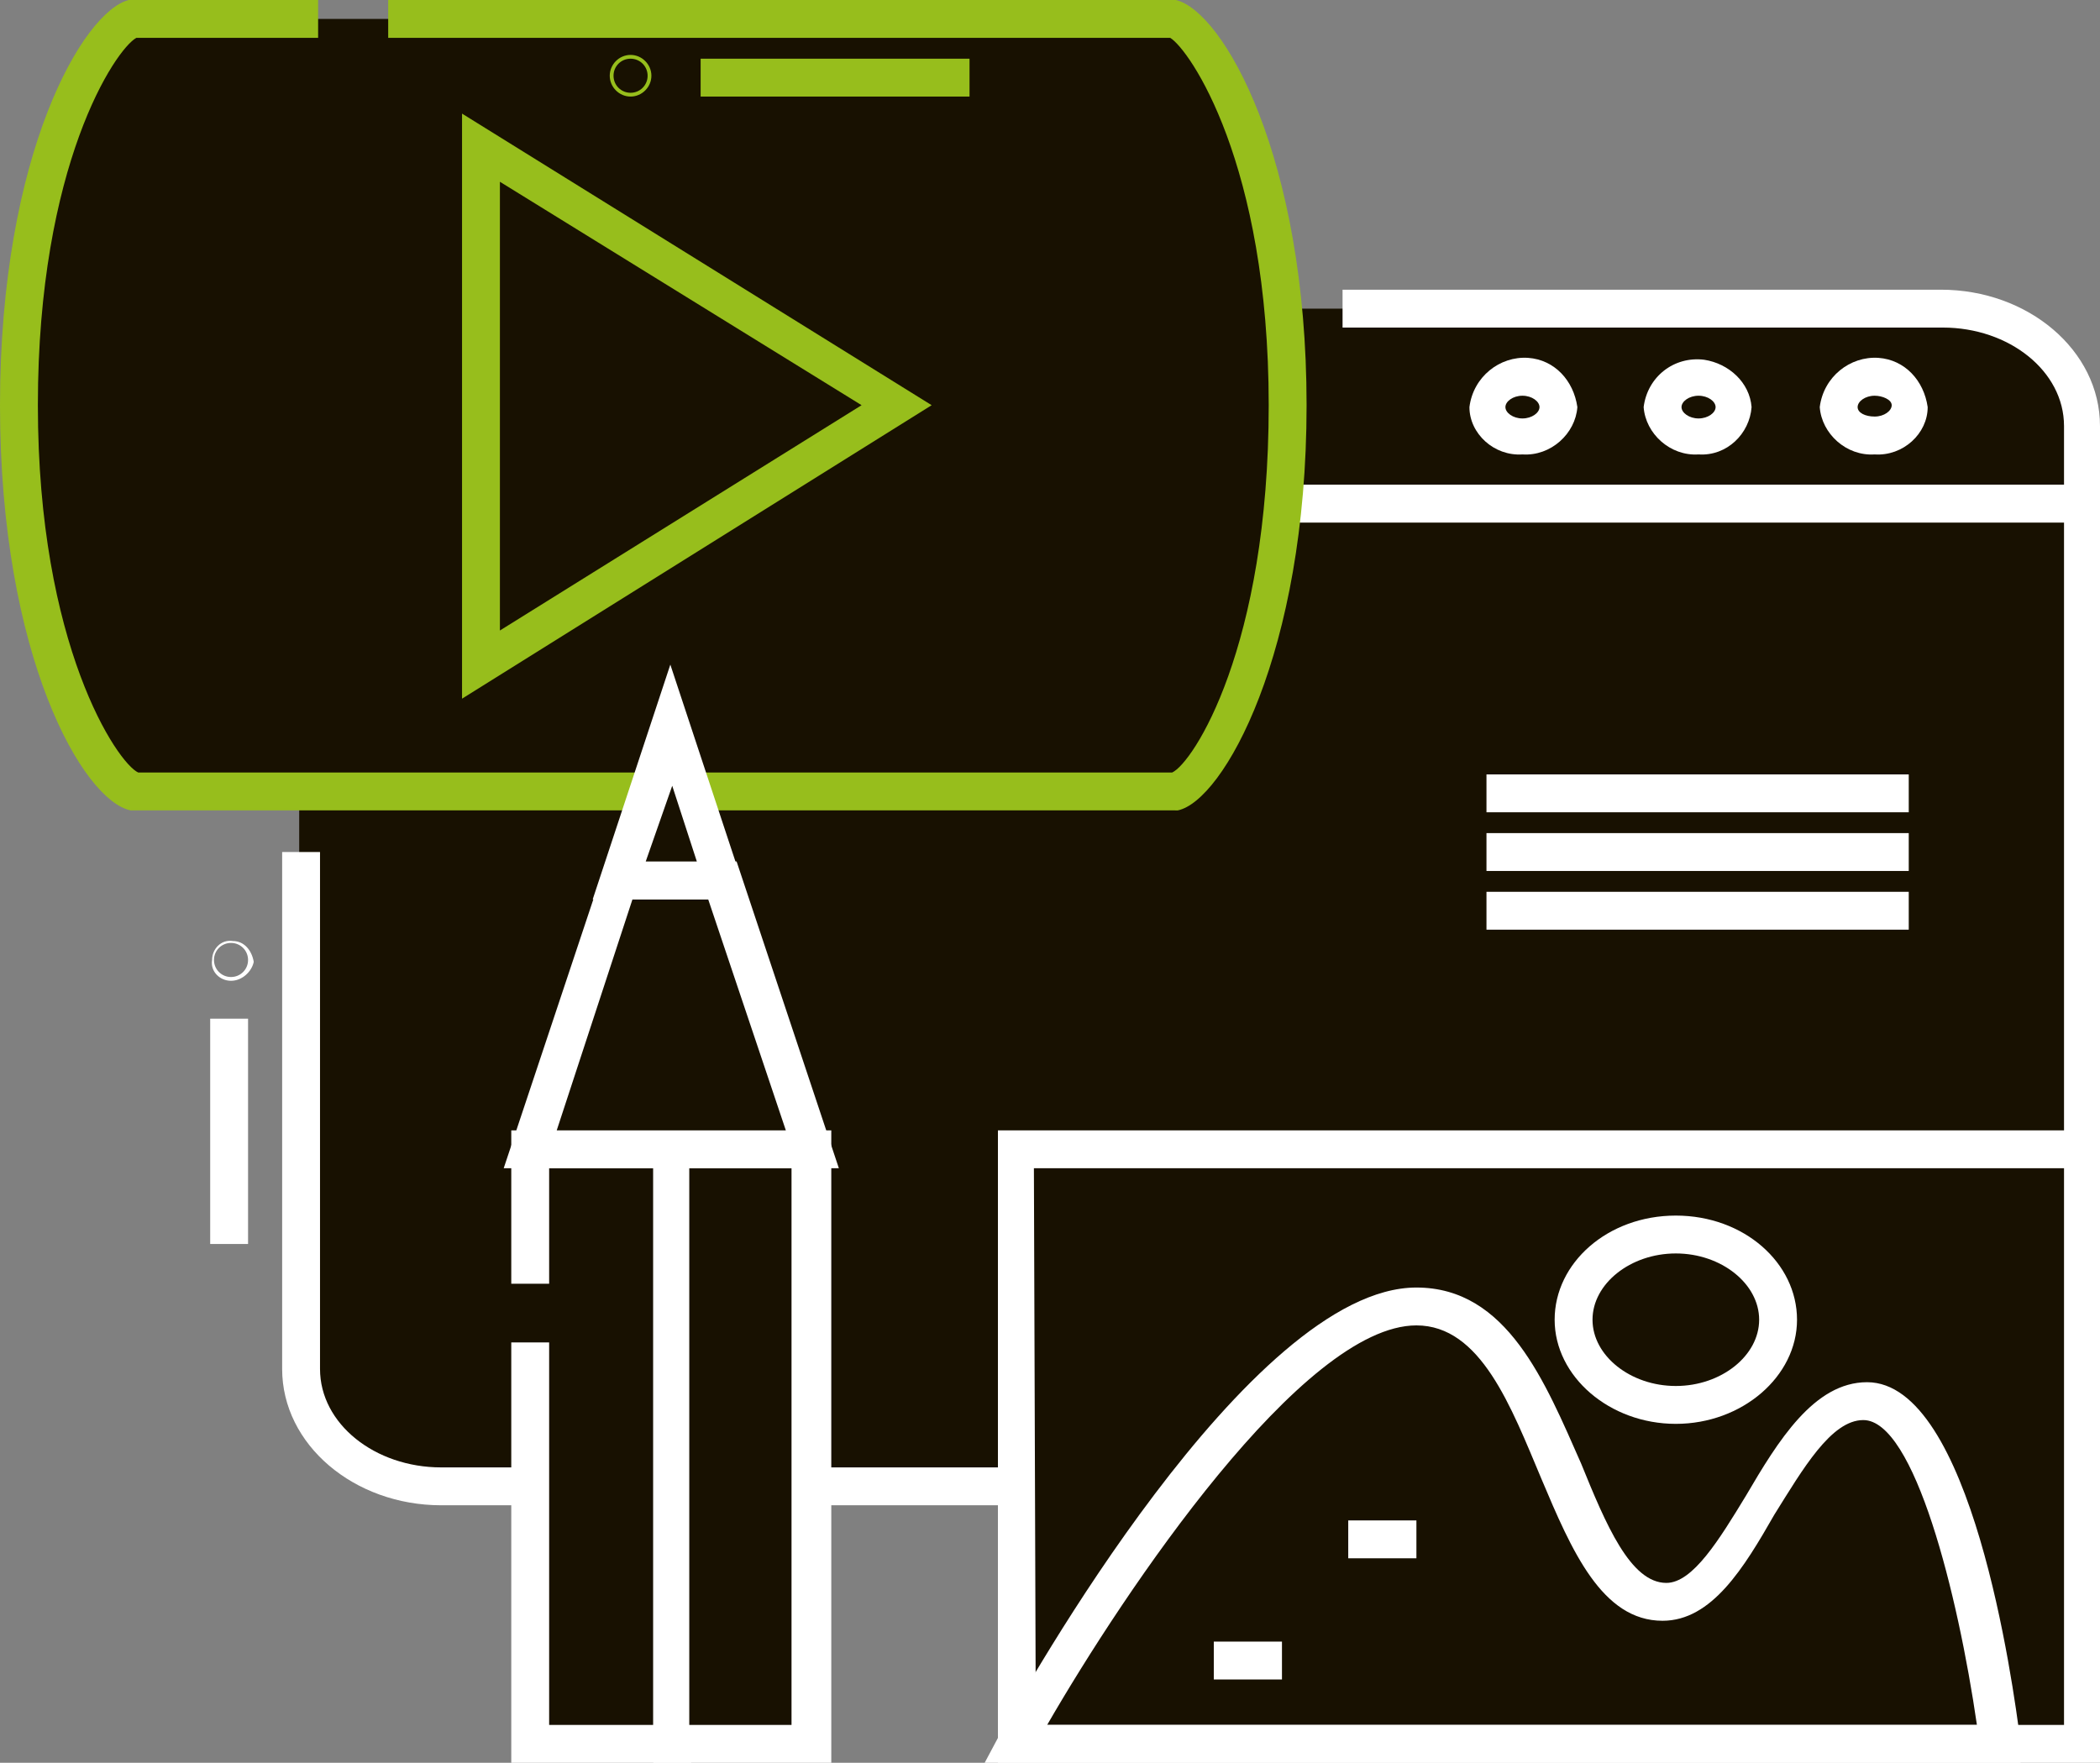
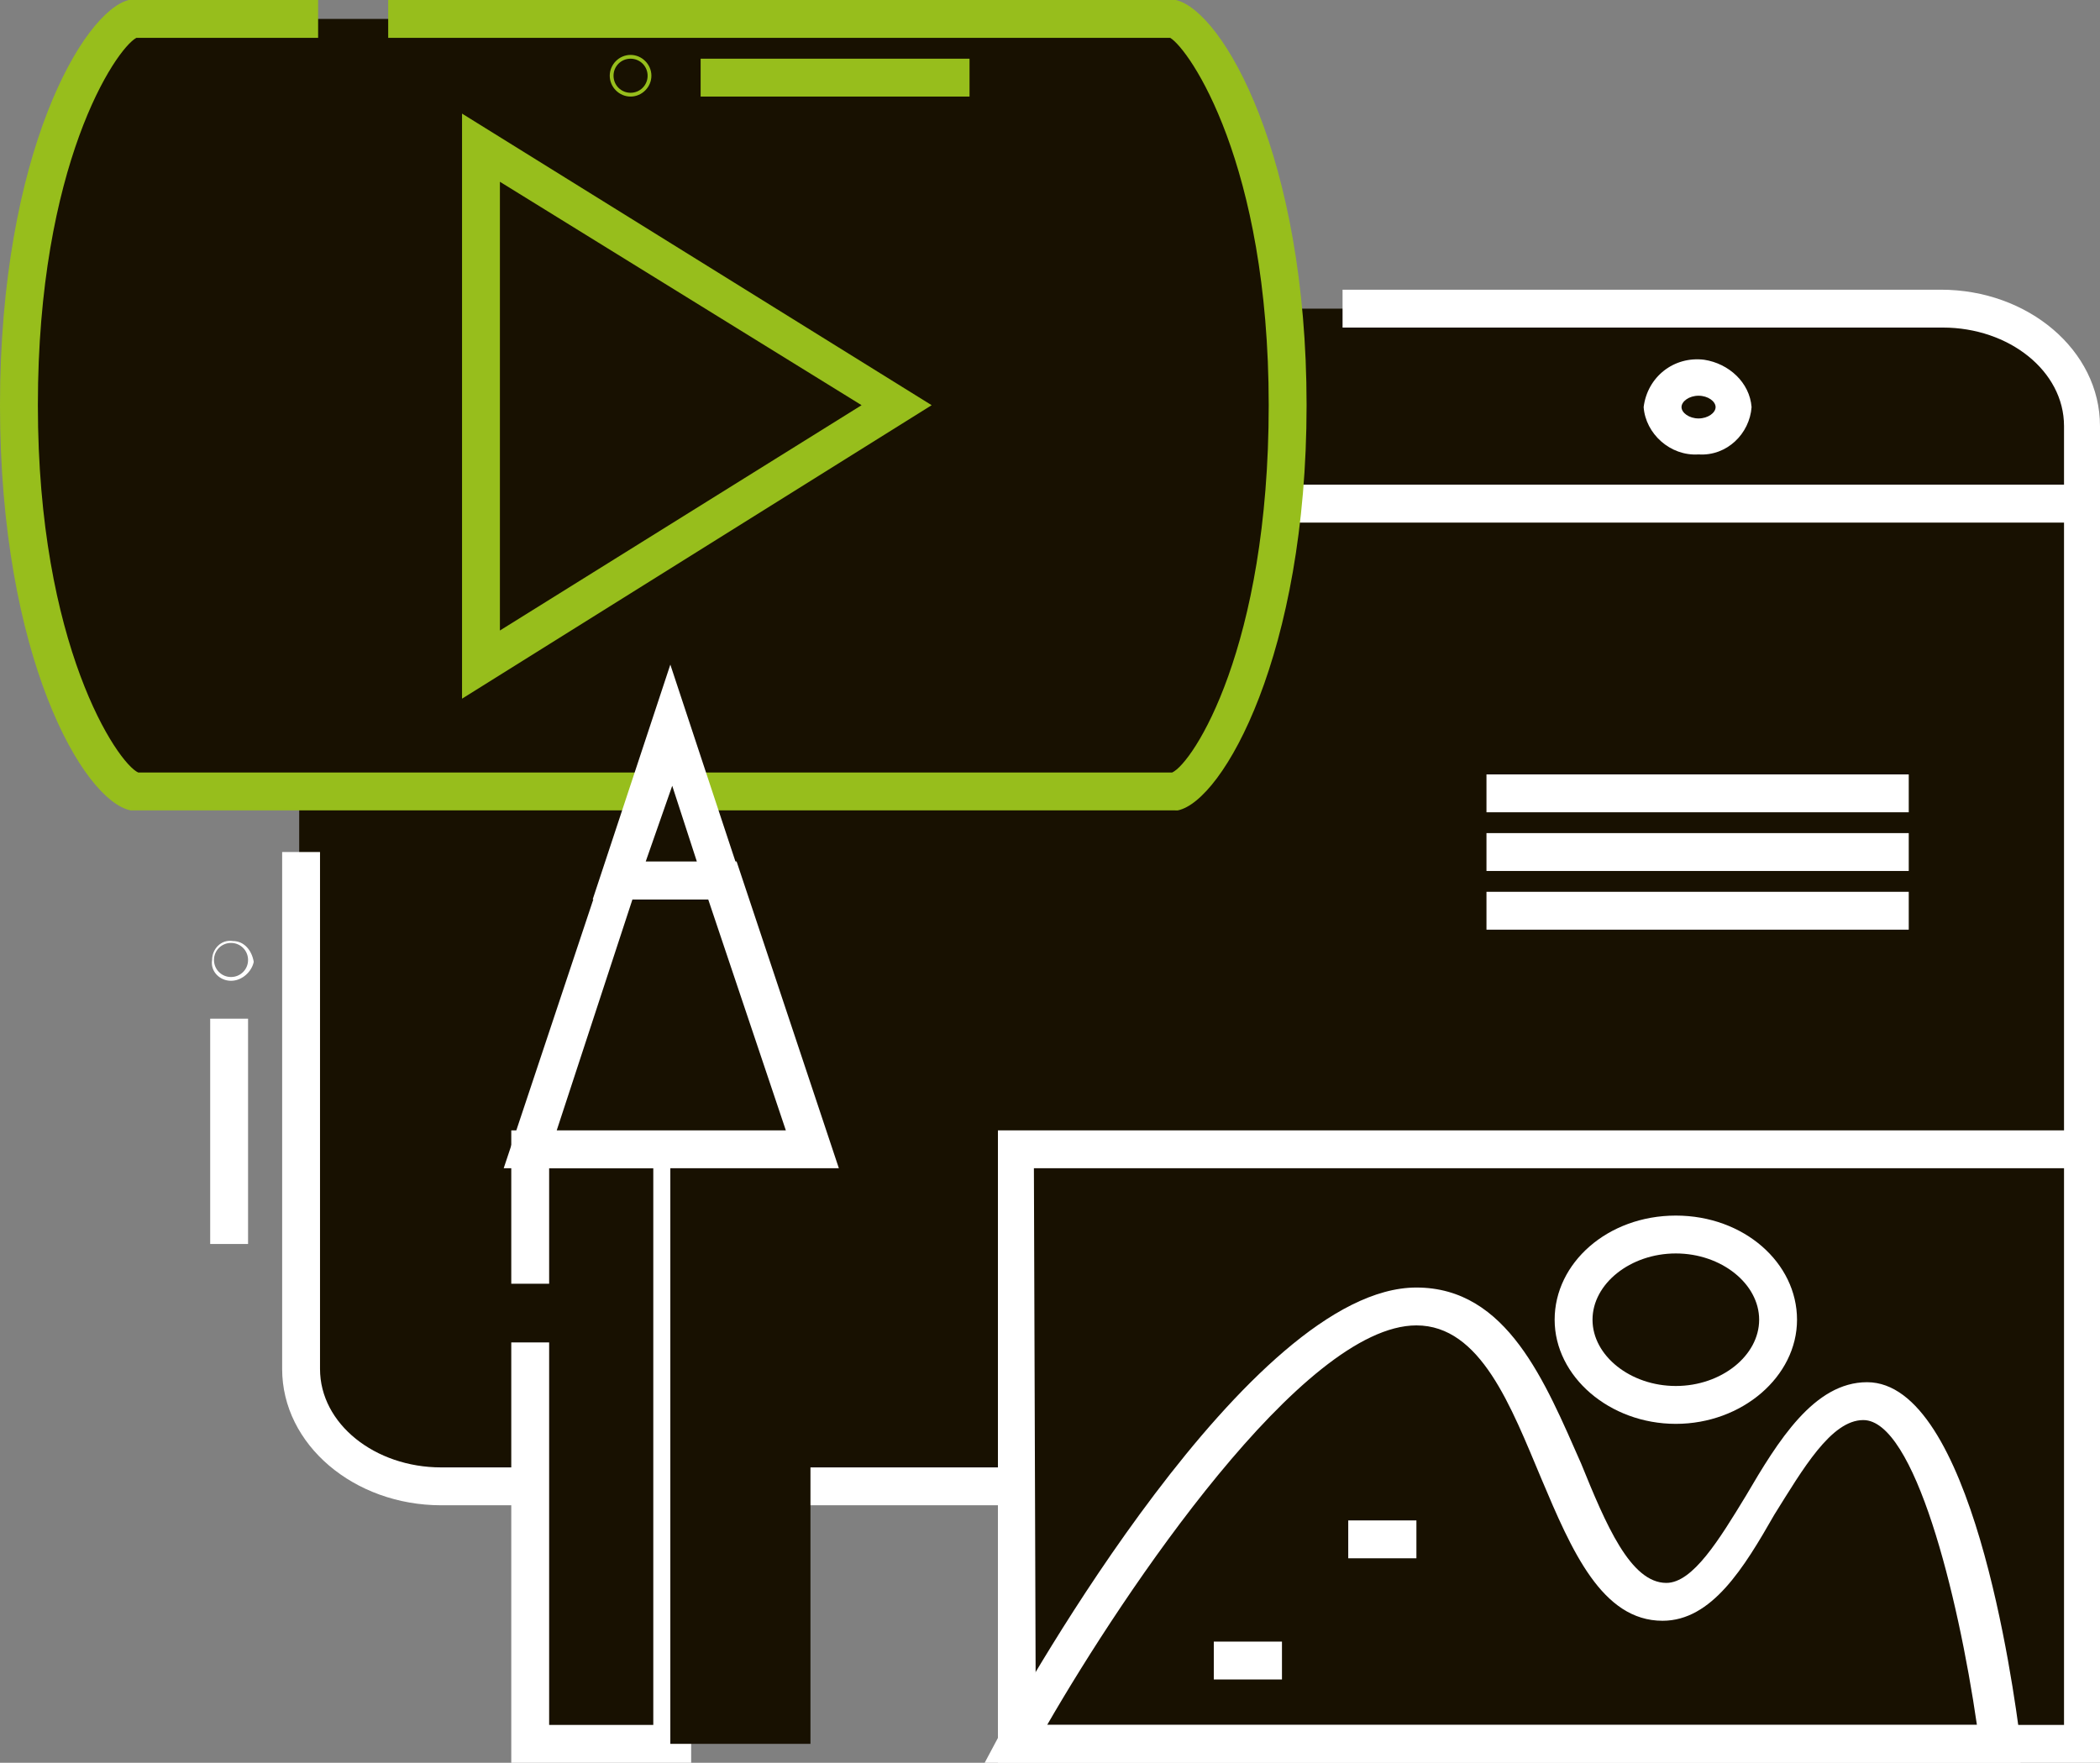
<svg xmlns="http://www.w3.org/2000/svg" version="1.1" id="圖層_1" x="0px" y="0px" width="110.9px" height="93.1px" viewBox="0 0 110.9 93.1" style="enable-background:new 0 0 110.9 93.1;" xml:space="preserve">
  <rect x="0" y="0" width="110.9" height="93.1" fill="#808080" stroke="none" />
  <style type="text/css">
	.st0{fill:#FFFFFF;}
	.st1{fill:#181101;}
	.st2{fill:#97BE1C;}
</style>
  <rect x="11.1" y="53.8" class="st0" width="2" height="11.9" />
  <path class="st0" d="M12.2,51.8c-0.6,0-1.1-0.5-1-1.1c0-0.6,0.5-1.1,1.1-1c0.6,0,1,0.5,1.1,1.1C13.3,51.3,12.8,51.8,12.2,51.8  C12.2,51.8,12.2,51.8,12.2,51.8z M12.2,49.8c-0.5,0-0.9,0.4-0.9,0.9s0.4,0.9,0.9,0.9c0.5,0,0.9-0.4,0.9-0.9c0,0,0,0,0,0  C13.1,50.2,12.7,49.8,12.2,49.8L12.2,49.8z" />
  <path class="st1" d="M67.7,16.3H23.3c-4.1,0-7.4,2.8-7.4,6.2v4.1H110v-4.1c0-3.4-3.3-6.2-7.4-6.2H70.9" />
  <path class="st0" d="M111,27.6H14.8v-5.1c0-4,3.8-7.2,8.4-7.2h44.4v2H23.3c-3.5,0-6.4,2.3-6.4,5.2v3.1H109v-3.1  c0-2.9-2.9-5.2-6.4-5.2H70.9v-2h31.6c4.6,0,8.4,3.2,8.4,7.2L111,27.6z" />
  <path class="st1" d="M15.8,45v27.3c0,3.4,3.3,6.2,7.4,6.2h79.3c4.1,0,7.4-2.8,7.4-6.2V26.6H15.8v15.2" />
  <path class="st0" d="M102.5,79.5H23.3c-4.6,0-8.4-3.2-8.4-7.2V45h2v27.3c0,2.9,2.9,5.2,6.4,5.2h79.3c3.5,0,6.4-2.3,6.4-5.2V27.6  H16.8v14.2h-2V25.6H111v46.7C111,76.3,107.2,79.5,102.5,79.5z" />
-   <path class="st0" d="M99,24c-1.5,0.1-2.8-1.1-2.9-2.5c0.2-1.6,1.6-2.7,3.1-2.6c1.4,0.1,2.4,1.2,2.6,2.6C101.8,22.9,100.5,24.1,99,24  z M99,20.9c-0.5,0-0.9,0.3-0.9,0.6S98.5,22,99,22s0.9-0.3,0.9-0.6S99.4,20.9,99,20.9L99,20.9z" />
  <path class="st0" d="M89.7,24c-1.5,0.1-2.8-1.1-2.9-2.5c0.2-1.6,1.6-2.7,3.2-2.5c1.3,0.2,2.4,1.2,2.5,2.5  C92.4,22.9,91.2,24.1,89.7,24z M89.7,20.9c-0.5,0-0.9,0.3-0.9,0.6s0.4,0.6,0.9,0.6s0.9-0.3,0.9-0.6S90.2,20.9,89.7,20.9L89.7,20.9z" />
-   <path class="st0" d="M80.4,24c-1.5,0.1-2.8-1.1-2.8-2.5c0.2-1.6,1.6-2.7,3.1-2.6c1.4,0.1,2.4,1.2,2.6,2.6  C83.2,22.9,81.9,24.1,80.4,24z M80.4,20.9c-0.5,0-0.9,0.3-0.9,0.6s0.4,0.6,0.9,0.6s0.9-0.3,0.9-0.6S80.9,20.9,80.4,20.9L80.4,20.9z" />
  <path class="st1" d="M20.5,1H62c1.6,0.4,6,7.3,6,20.4s-4.4,20.1-6,20.4H7.1C5.4,41.5,1,34.6,1,21.4S5.4,1.4,7,1h9.8" />
  <path class="st2" d="M7,42.8H6.9C4.4,42.3,0,34.7,0,21.4S4.4,0.6,6.8,0H7h9.8v2H7.2C6.1,2.6,2,8.7,2,21.4s4.2,18.9,5.3,19.4h54.6  C63,40.3,67,34.2,67,21.4S62.8,2.6,61.8,2H20.5V0h41.5h0.1C64.6,0.6,69,8.3,69,21.4s-4.4,20.9-6.8,21.4H62L7,42.8z" />
  <polygon class="st1" points="25.4,7.8 47.4,21.4 25.4,35.1 " />
  <path class="st2" d="M24.4,36.9V6l24.8,15.4L24.4,36.9z M26.4,9.6v23.7l19.1-11.9L26.4,9.6z" />
  <rect x="53.7" y="60.7" class="st1" width="56.3" height="31.4" />
  <path class="st0" d="M111,93.1H52.7V59.7H111V93.1z M54.7,91.1H109V61.7H54.6L54.7,91.1z" />
  <path class="st0" d="M106.7,93.1H52l0.8-1.5C54.1,89.2,66,68,74.8,68c4.8,0,6.8,5,8.7,9.3c1.3,3.2,2.6,6.3,4.5,6.3  c1.4,0,2.8-2.3,4.2-4.6c1.7-2.9,3.6-6,6.4-6c5.5,0,7.7,15.8,8.1,19L106.7,93.1z M55.3,91.1h49.1c-1-6.9-3.3-16.1-6-16.1  c-1.7,0-3.2,2.6-4.7,5c-1.6,2.8-3.3,5.6-5.9,5.6c-3.2,0-4.8-3.7-6.4-7.5S78.2,70,74.8,70C68.8,70,59.4,84,55.3,91.1L55.3,91.1z" />
  <path class="st0" d="M88.5,75.2c-3.5,0-6.4-2.5-6.4-5.5s2.8-5.5,6.4-5.5s6.4,2.5,6.4,5.5S92,75.2,88.5,75.2z M88.5,66.2  c-2.4,0-4.4,1.6-4.4,3.5s2,3.5,4.4,3.5s4.4-1.6,4.4-3.5S90.9,66.2,88.5,66.2L88.5,66.2z" />
  <rect x="64.1" y="86.7" class="st0" width="3.6" height="2" />
  <rect x="71.2" y="80.3" class="st0" width="3.6" height="2" />
  <polyline class="st1" points="28,67.8 28,60.7 35.5,60.7 35.5,92.1 28,92.1 28,70.9 " />
  <polygon class="st0" points="36.5,93.1 27,93.1 27,70.9 29,70.9 29,91.1 34.5,91.1 34.5,61.7 29,61.7 29,67.8 27,67.8 27,59.7   36.5,59.7 " />
  <rect x="35.4" y="60.7" class="st1" width="7.4" height="31.4" />
-   <path class="st0" d="M43.9,93.1h-9.4V59.7h9.4V93.1z M36.4,91.1h5.4V61.7h-5.4L36.4,91.1z" />
  <polygon class="st1" points="42.9,60.7 28,60.7 32.7,46.5 38.2,46.5 " />
  <path class="st0" d="M44.3,61.7H26.6L32,45.5h6.9L44.3,61.7z M29.4,59.7h12.1l-4.1-12.2h-4L29.4,59.7z" />
  <polygon class="st1" points="38.2,46.5 32.7,46.5 35.5,38.3 " />
  <path class="st0" d="M39.5,47.5h-8.2l4.1-12.4L39.5,47.5z M34.1,45.5h2.7l-1.3-4L34.1,45.5z" />
  <rect x="78.5" y="40.9" class="st0" width="22.3" height="2" />
  <rect x="78.5" y="44" class="st0" width="22.3" height="2" />
  <rect x="78.5" y="47.1" class="st0" width="22.3" height="2" />
  <rect x="37" y="3.1" class="st2" width="14.2" height="2" />
  <path class="st1" d="M33.3,3.9C33.3,3.9,33.4,4,33.3,3.9C33.4,4,33.4,4,33.3,3.9c0.1,0.1,0,0.2,0,0.2C33.2,4.1,33.2,4.1,33.3,3.9  C33.2,4,33.2,3.9,33.3,3.9C33.3,3.9,33.3,3.9,33.3,3.9z" />
  <path class="st2" d="M33.3,5.1c-0.6,0-1.1-0.5-1.1-1.1c0-0.6,0.5-1.1,1.1-1.1c0.6,0,1.1,0.5,1.1,1.1C34.4,4.6,33.9,5.1,33.3,5.1  C33.3,5.1,33.3,5.1,33.3,5.1z M33.3,3.1c-0.5,0-0.9,0.4-0.9,0.9s0.4,0.9,0.9,0.9s0.9-0.4,0.9-0.9c0,0,0,0,0,0  C34.2,3.5,33.8,3.1,33.3,3.1L33.3,3.1z" />
</svg>